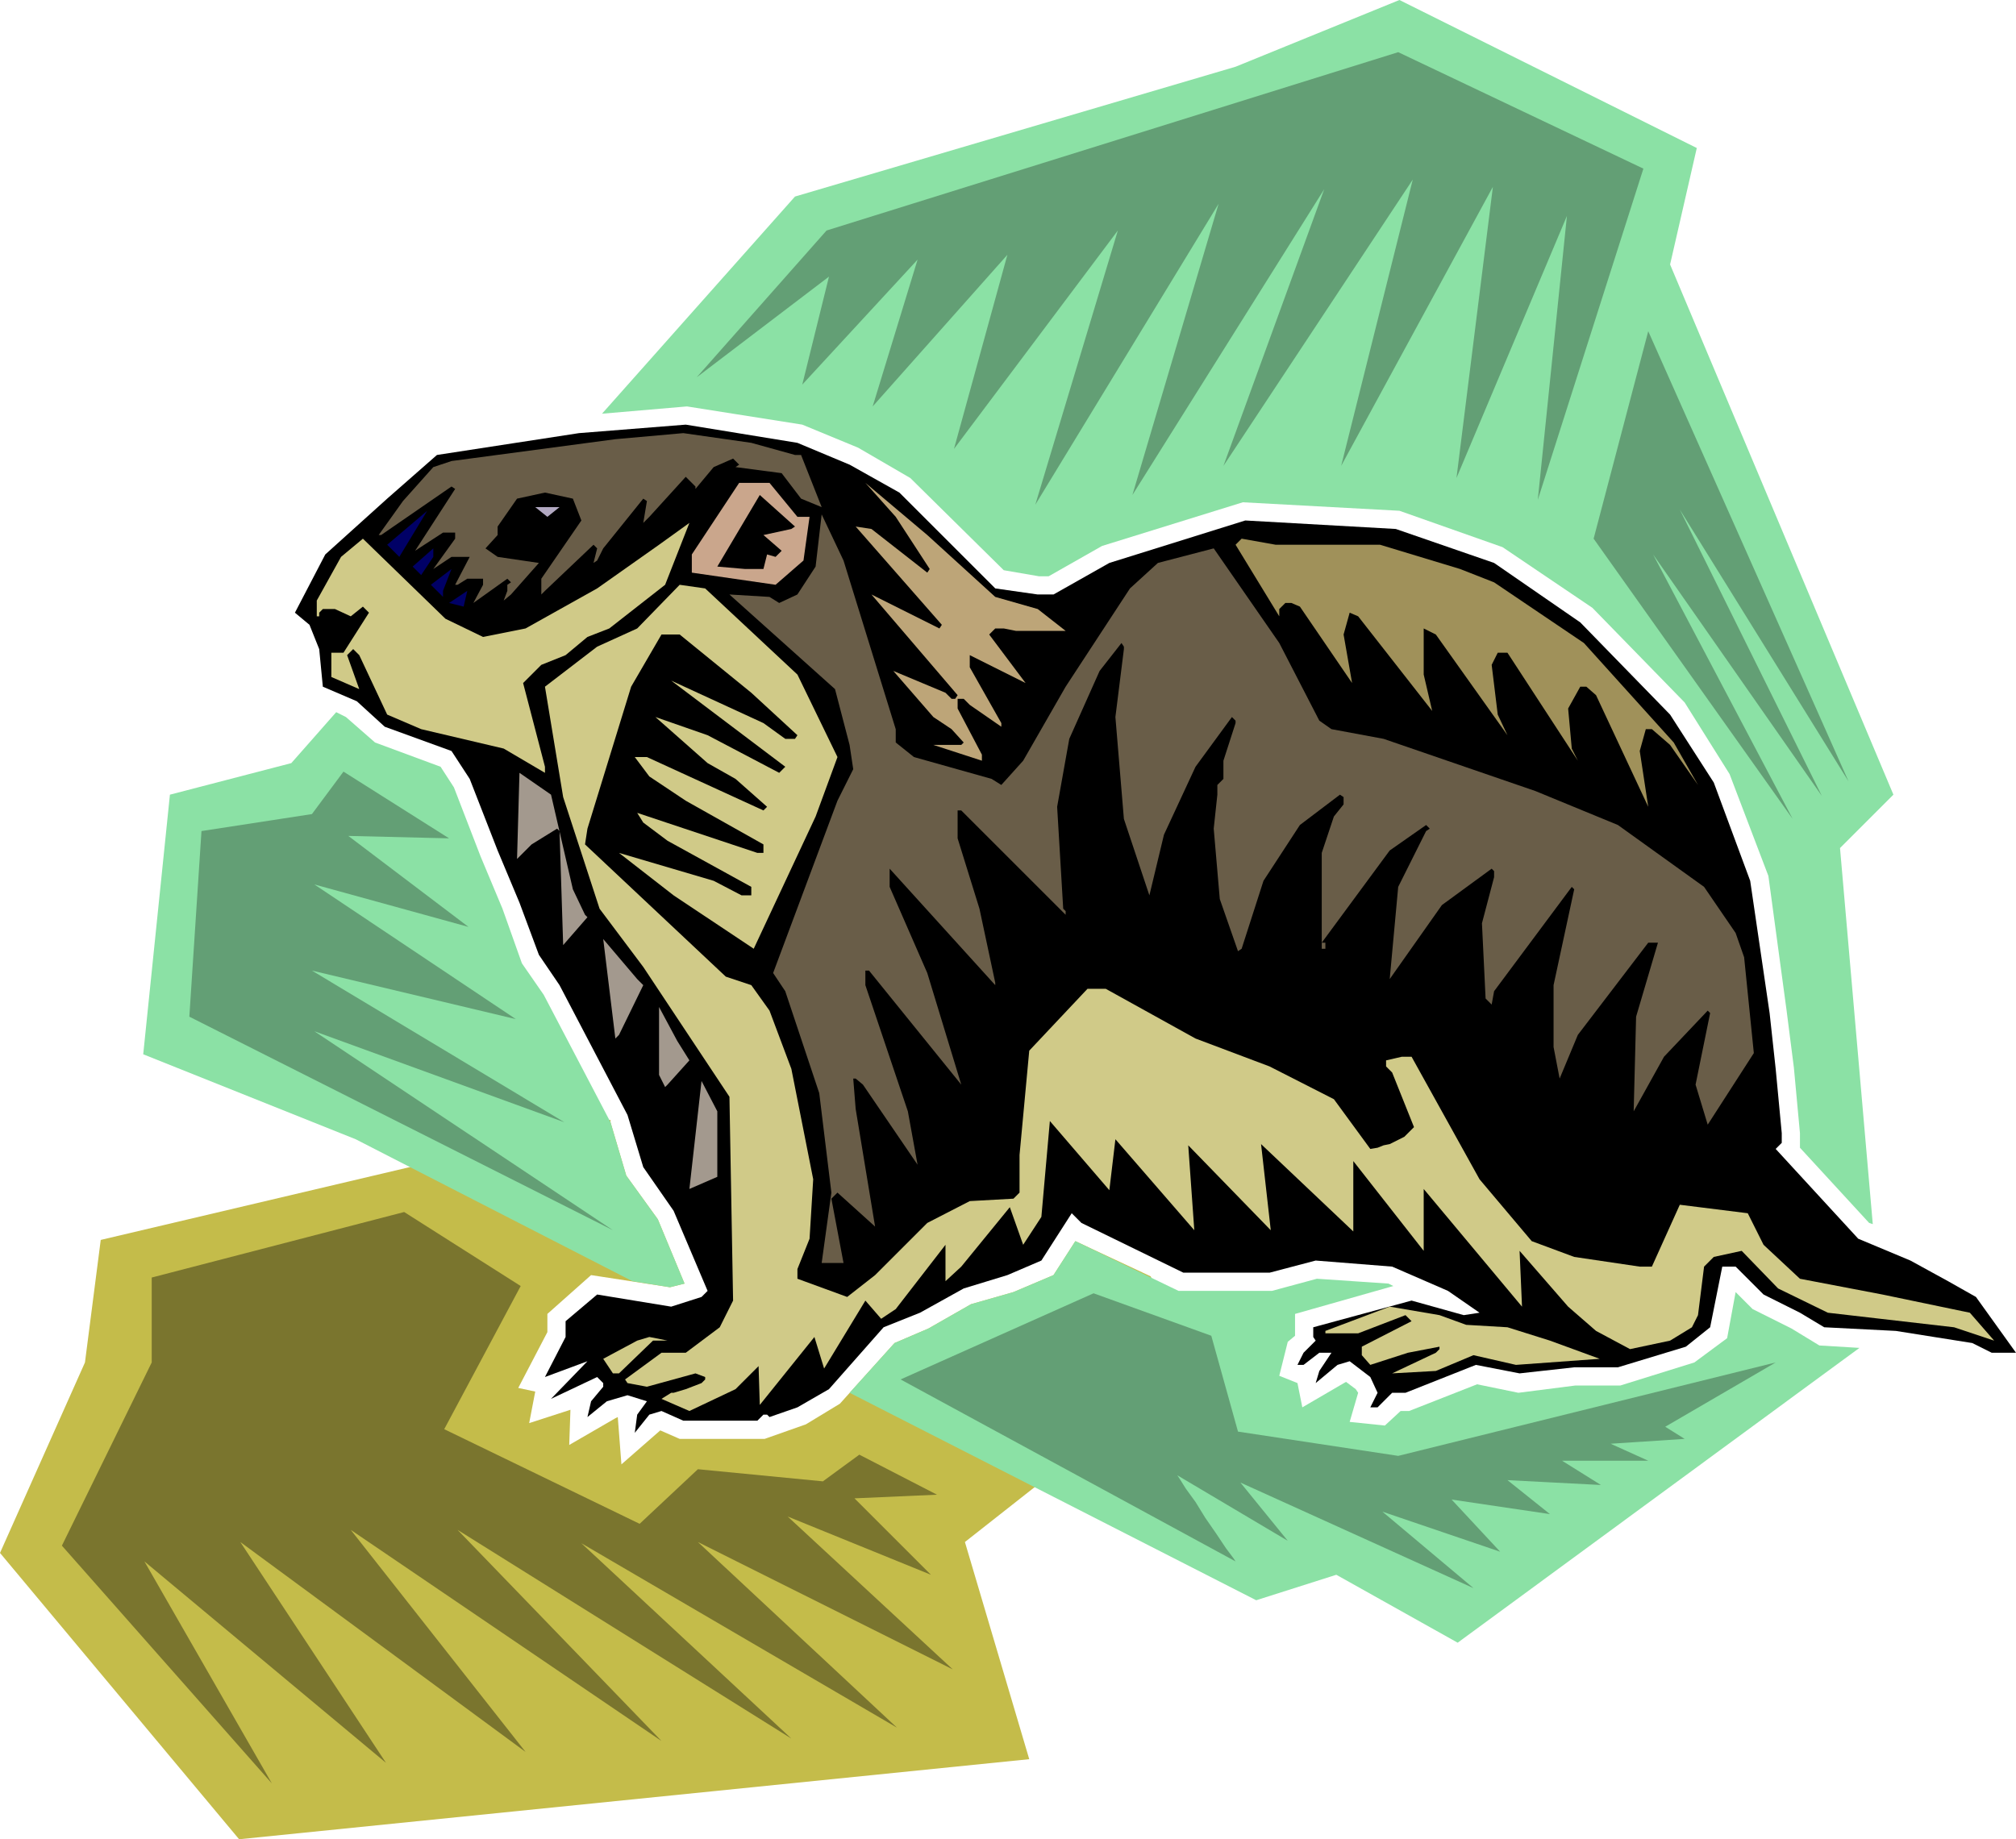
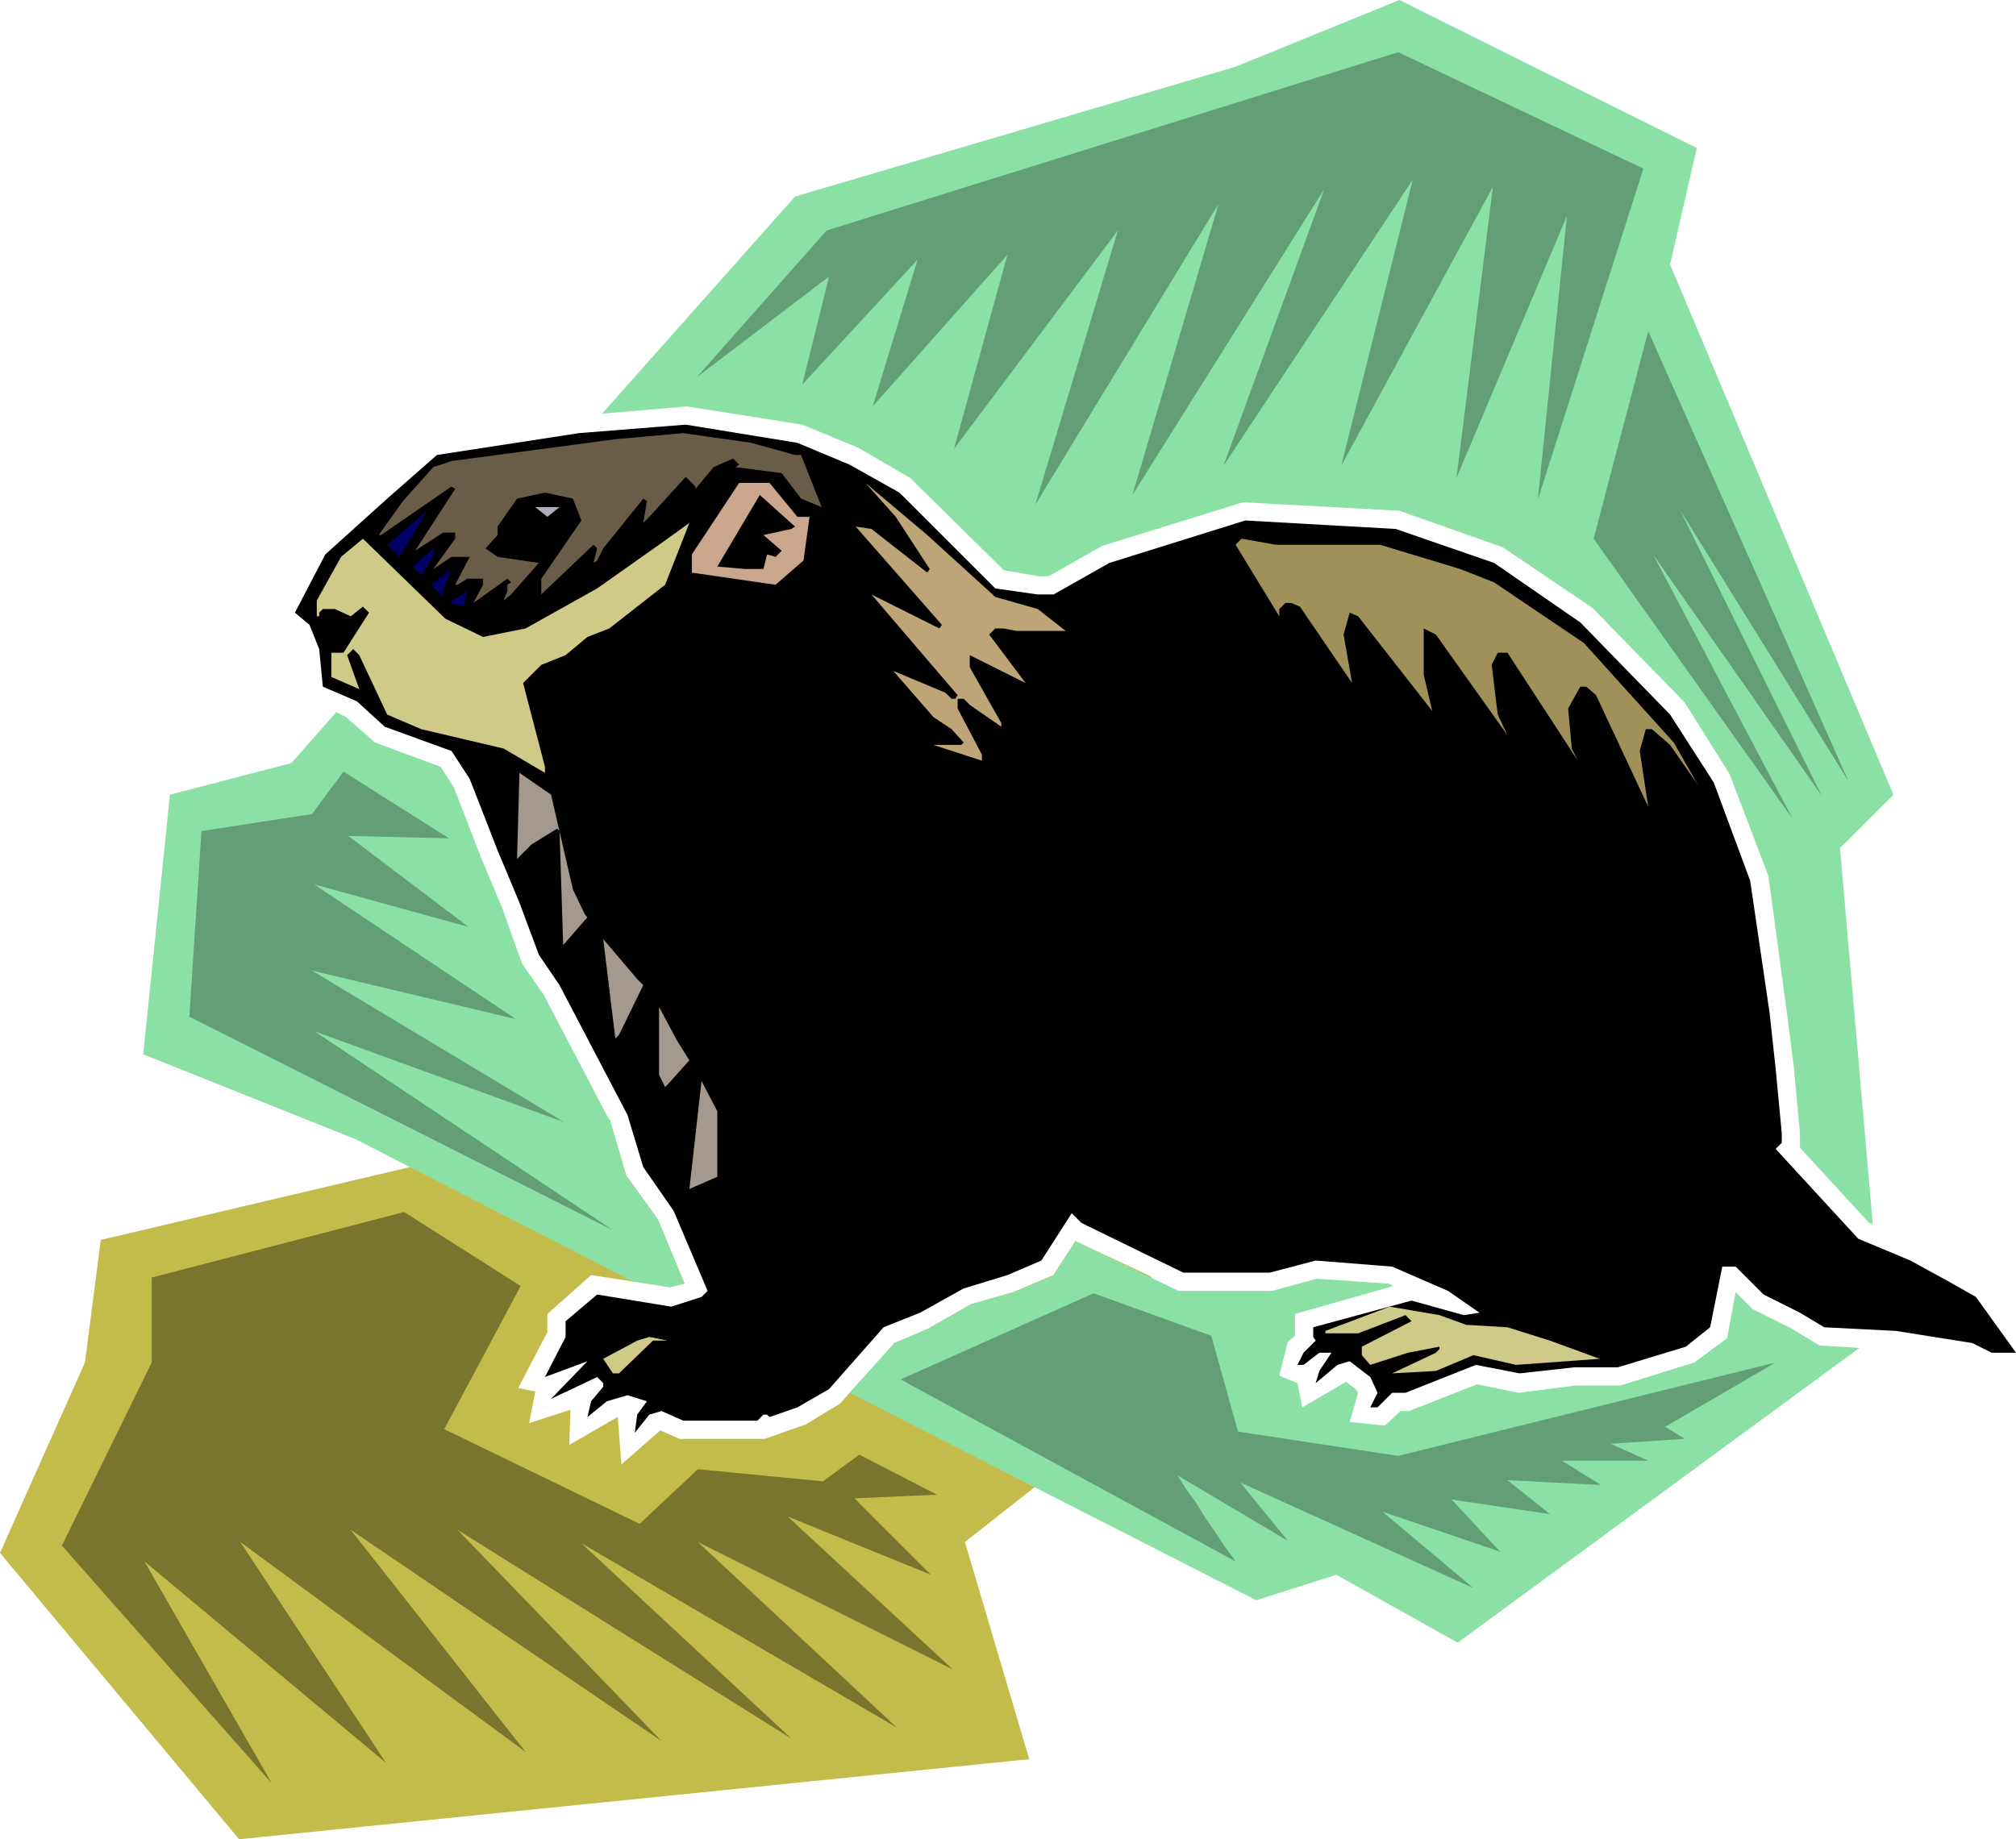
<svg xmlns="http://www.w3.org/2000/svg" fill-rule="evenodd" height="5.049in" preserveAspectRatio="none" stroke-linecap="round" viewBox="0 0 1661 1516" width="5.533in">
  <style>.pen1{stroke:none}.brush3{fill:#000}.brush4{fill:#695d48}.brush8{fill:#006}.brush9{fill:#d0ca88}</style>
  <path class="pen1" style="fill:#c4bc4a" d="m503 923-420 99-13 101-70 157 197 236 651-66-53-179 188-148-35-71-62-29-18 28-33 14-35 10-35 20-28 12-45 50-28 17-34 12v-1 1h-70l-16-7-32 28-3-39-2 1-38 22 1-29-34 11 5-26-14-3 24-46v-15l36-32 65 10 12-3-22-53-26-36-13-44v-2z" />
  <path class="pen1" d="m1532 1111-331 243-100-56-66 21-335-171 37-41 28-12 35-20 35-10 33-14 18-28 85 41h77l37-10 59 4 4 2-81 23v18l-6 5-7 28 15 6 4 20 36-21 8 6 2 3-7 24 29 3 13-12h7l56-22 34 7 47-6h37l61-19 27-20 7-38 14 14 32 16 23 14 33 2zm-1011-55L293 939l-175-70 22-214 100-26 37-42 8 4 24 21 54 20 11 17 22 57 18 43 16 45 18 26 55 105 13 44 26 36 22 53-12 3-31-5zm-25-715 159-179 363-107 135-55 245 122-22 96 184 437-44 44 27 310-3-1-57-62v-12l-5-54-6-47-15-111-32-84-37-59-76-78-74-50-85-30-129-7-116 36-44 25h-8l-29-5-77-76-43-25-46-19-95-15-70 6z" style="fill:#8be1a5" />
  <path class="pen1 brush3" d="m700 383 41 23 79 79 35 5h13l46-26 112-35 124 7 81 28 71 49 74 76 36 56 30 81 16 109 5 46 5 53v8l-5 5 68 74 43 18 31 17 23 13 33 46h-20l-16-8-63-10-59-3-20-12-30-15-23-23h-11l-10 50-20 16-56 17h-36l-45 5-36-7-58 23h-11l-12 12h-6l6-12-6-13-17-13-10 3-18 15 3-10 10-15h-10l-13 10h-5l5-10 10-10-2-3v-8l81-22 43 12 13-2-26-18-46-20-63-5-38 10h-71l-84-41-8-8-25 39-28 12-36 11-36 20-30 12-45 51-26 15-23 8-2-2h-3l-5 5h-61l-18-8-10 3-12 15 2-15 8-11-16-5-17 5-16 13 3-13 10-12v-3l-5-5-38 18 30-31-35 13 17-33v-13l26-22 61 10 25-8 5-5-28-66-25-36-13-43-56-107-17-25-16-43-18-43-23-59-15-23-55-20-23-21-28-12-3-31-8-20-12-10 25-48 51-46 41-36 117-18 88-7 92 15 43 18z" />
  <path class="pen1 brush4" d="M655 375h5l17 43-17-7-16-21-38-5 3-2-5-5-16 7-15 18v-2l-8-8-30 33-5 5 3-18-3-2-33 41-5 10-3 2 3-12-3-3-40 38-3 3v-13l33-48-7-18-23-5-23 5-16 23v7l-10 11 10 7 34 5-23 26-6 5 3-8v-5l3-2-3-3-28 20 8-15v-5h-13l-8 5h-2l12-23h-15l-15 10 18-25v-5h-10l-20 13-3 2 33-51-3-2-58 40h-2l20-28 25-28 15-5 135-18 56-5 56 8 36 10z" />
  <path class="pen1 brush3" d="m586 403-3 8-5 5 3-10 17-18-2 2-10 13z" />
  <path class="pen1" style="fill:#caa68c" d="M657 426h10l-5 36-23 20-69-10v-15l39-59h25l23 28z" />
  <path class="pen1" style="fill:#bda578" d="m820 492 35 10 23 18h-41l-10-2h-7l-5 5 30 40-46-23v10l26 46v3l-26-18-5-5h-5v8l20 38v5l-40-13h23l2-2-10-11-15-10-33-38 43 18 5 5h3l2-3-71-83 56 28 2-3-71-81 13 2 46 36 2-3-28-43-25-28 51 43 56 51z" />
  <path class="pen1 brush3" d="m652 436-23 5 15 13-5 5-7-2-3 12h-15l-23-2 35-59 29 26-3 2z" />
  <path class="pen1" style="fill:#b2a9c2" d="m451 426-10-8h20l-10 8z" />
  <path class="pen1 brush8" d="m319 449 33-28-23 38-10-10z" />
-   <path class="pen1 brush4" d="M738 601v11l15 12 64 18 8 5 18-20 35-61 53-81 23-21 46-12 54 78 33 64 10 7 43 8 125 43 68 28 71 51 26 38 7 20 8 79-38 59-10-33 12-59-2-2-36 38-25 45 2-78 18-61h-8l-58 76-15 36-5-26v-51l17-79-2-2-64 86-2 11-5-5-3-62 10-38v-5l-2-2-41 30-43 61 7-76 23-46 3-2-3-3-30 21-56 76h3v5h-3v-79l10-30 8-10v-6l-3-2-33 25-30 46-18 56-3 2-15-43-5-58 3-28v-8l5-5v-15l10-31v-2l-3-3-30 41-26 56-12 50-21-63-7-84 7-56v-2l-2-3-18 23-25 56-10 56 5 84 2 2v3l-86-86h-3v23l18 58 13 61v2l-87-96v15l31 71 28 92-76-94h-3v12l35 104 8 44-45-66-6-5h-2l2 25 16 97-31-28-5 5 10 53h-18l8-58-10-82-28-84-10-15 53-142 13-26-3-20-12-46-87-78 33 2 8 5 15-7 15-23 5-43 18 38 43 139z" />
  <path class="pen1 brush9" d="m502 518-18 7-18 15-20 8-15 15 18 69v5l-34-20-68-16-28-12-23-49-5-5-5 5 10 28-23-10v-20h10l21-33-5-5-10 8-13-6h-10l-3 3v3h-2v-13l20-36 18-15 68 66 31 15 35-7 59-33 51-36 25-18-20 51-46 36z" />
  <path class="pen1 brush3" d="m466 434-10 15-7 5-26-5h-5l5-15 18 10 25-10z" />
  <path class="pen1" style="fill:#a0915a" d="m1137 449 66 20 28 11 74 50 74 82 20 35-23-33-15-13h-5l-5 18 7 46-43-92-8-7h-5l-10 18 3 33 5 10-58-89h-8l-5 10 5 41 8 17-59-83-10-5v38l7 30-61-78-7-3-5 18 7 40-43-63-7-3h-5l-5 5v6l-36-59 5-5 28 5h86z" />
  <path class="pen1 brush8" d="m347 474-7-7 17-15v7l-10 15zm18 18-10-10 17-13-7 18v5z" />
  <path class="pen1 brush3" d="m456 492-5 5 26-28 2 13-23 10z" />
-   <path class="pen1 brush9" d="m657 556 33 68-18 49-51 109-66-44-45-35 78 23 23 12h8v-7l-69-38-20-15-5-8 99 33h5v-7l-64-36-30-20-12-16h10l96 44 3-3-26-23-23-13-43-38 43 15 59 31 5-5-94-71 76 35 18 13h8l2-3-38-35-59-48h-15l-25 43-36 117-2 13 116 109 21 7 15 21 18 48 18 91-3 49-10 25v8l41 15 23-18 43-43 35-18 36-2 5-5v-31l8-86 48-51h15l74 41 61 23 53 27 30 41 6-1 5-2 5-1 4-2 4-2 4-2 4-4 4-4-18-45-5-5v-5l13-3h8l56 101 43 51 35 13 54 8h10l23-51 56 7 13 26 30 28 68 13 72 15 20 23-33-11-104-12-41-20-30-31-23 5-8 8-5 40-5 10-18 11-33 7-28-15-23-20-40-46 2 46-81-97v51l-58-74v58l-76-72 8 71-68-70 5 70-65-75-5 42-49-57-7 79-15 23-11-31-40 49-13 12v-30l-41 53-12 8-13-15-34 56-8-26-45 56-1-32-19 19-38 18-23-10 8-5h2l10-3 13-5 3-3v-2l-8-3-40 11-16-3-2-3 30-22h20l28-21 11-22-3-168-71-107-36-48-30-92-15-91 43-33 33-15 35-36 21 3 76 71z" />
  <path class="pen1 brush8" d="m370 497 15-10-3 13-12-3z" />
  <path class="pen1" d="m472 733 10 21 2 2-20 23-3-94-2-2-21 13-12 12 2-71 26 18 18 78zm58 79-20 41-3 3-10-82 28 33 5 5zm38 62-18 20-2 2-5-10v-56l15 28 10 16zm23 96-23 10 10-89 13 25v54z" style="fill:#a3998e" />
  <path class="pen1 brush9" d="m1208 1092 34 2 35 11 41 15-69 5-35-8-31 13-36 2 36-17 3-3v-2l-26 5-31 10-7-8v-7l41-21-5-5-39 15h-27v-2l53-20 41 7 22 8zm-670 13-28 27h-5l-8-12 28-15 10-3 15 3h-12z" />
  <path class="pen1" d="M505 1014 156 838l10-153 91-14 26-35 87 55-83-2 99 75-127-35 166 111-168-40 208 125-206-75 246 164zm69-703 107-121 471-147 202 96-87 273 24-234-91 216 30-240-125 230 59-236-156 236 83-228-158 252 71-240-151 248 68-226-135 180 44-160-111 125 37-121-95 103 22-89-109 83zm903 364-164-231 45-171 165 371-139-224 117 236-139-199 115 218zm-459 612-276-150 159-71 97 35 22 79 132 20 311-77-91 53 16 10-61 4 31 14h-71l32 20-77-4 35 28-81-12 40 43-97-33 75 63-192-87 39 48-91-54 2 3 5 8 8 11 8 13 9 13 8 12 6 8 2 3z" style="fill:#639f75" />
  <path class="pen1" style="fill:#7a752e" d="M224 1470 51 1274l74-151v-70l208-54 96 61-63 118 161 78 48-45 103 10 30-22 64 33-68 3 63 63-118-48 136 126-210-105 164 153-260-152 173 161-275-172 168 174-256-174 144 183-235-173 120 182-199-166 105 183z" />
</svg>